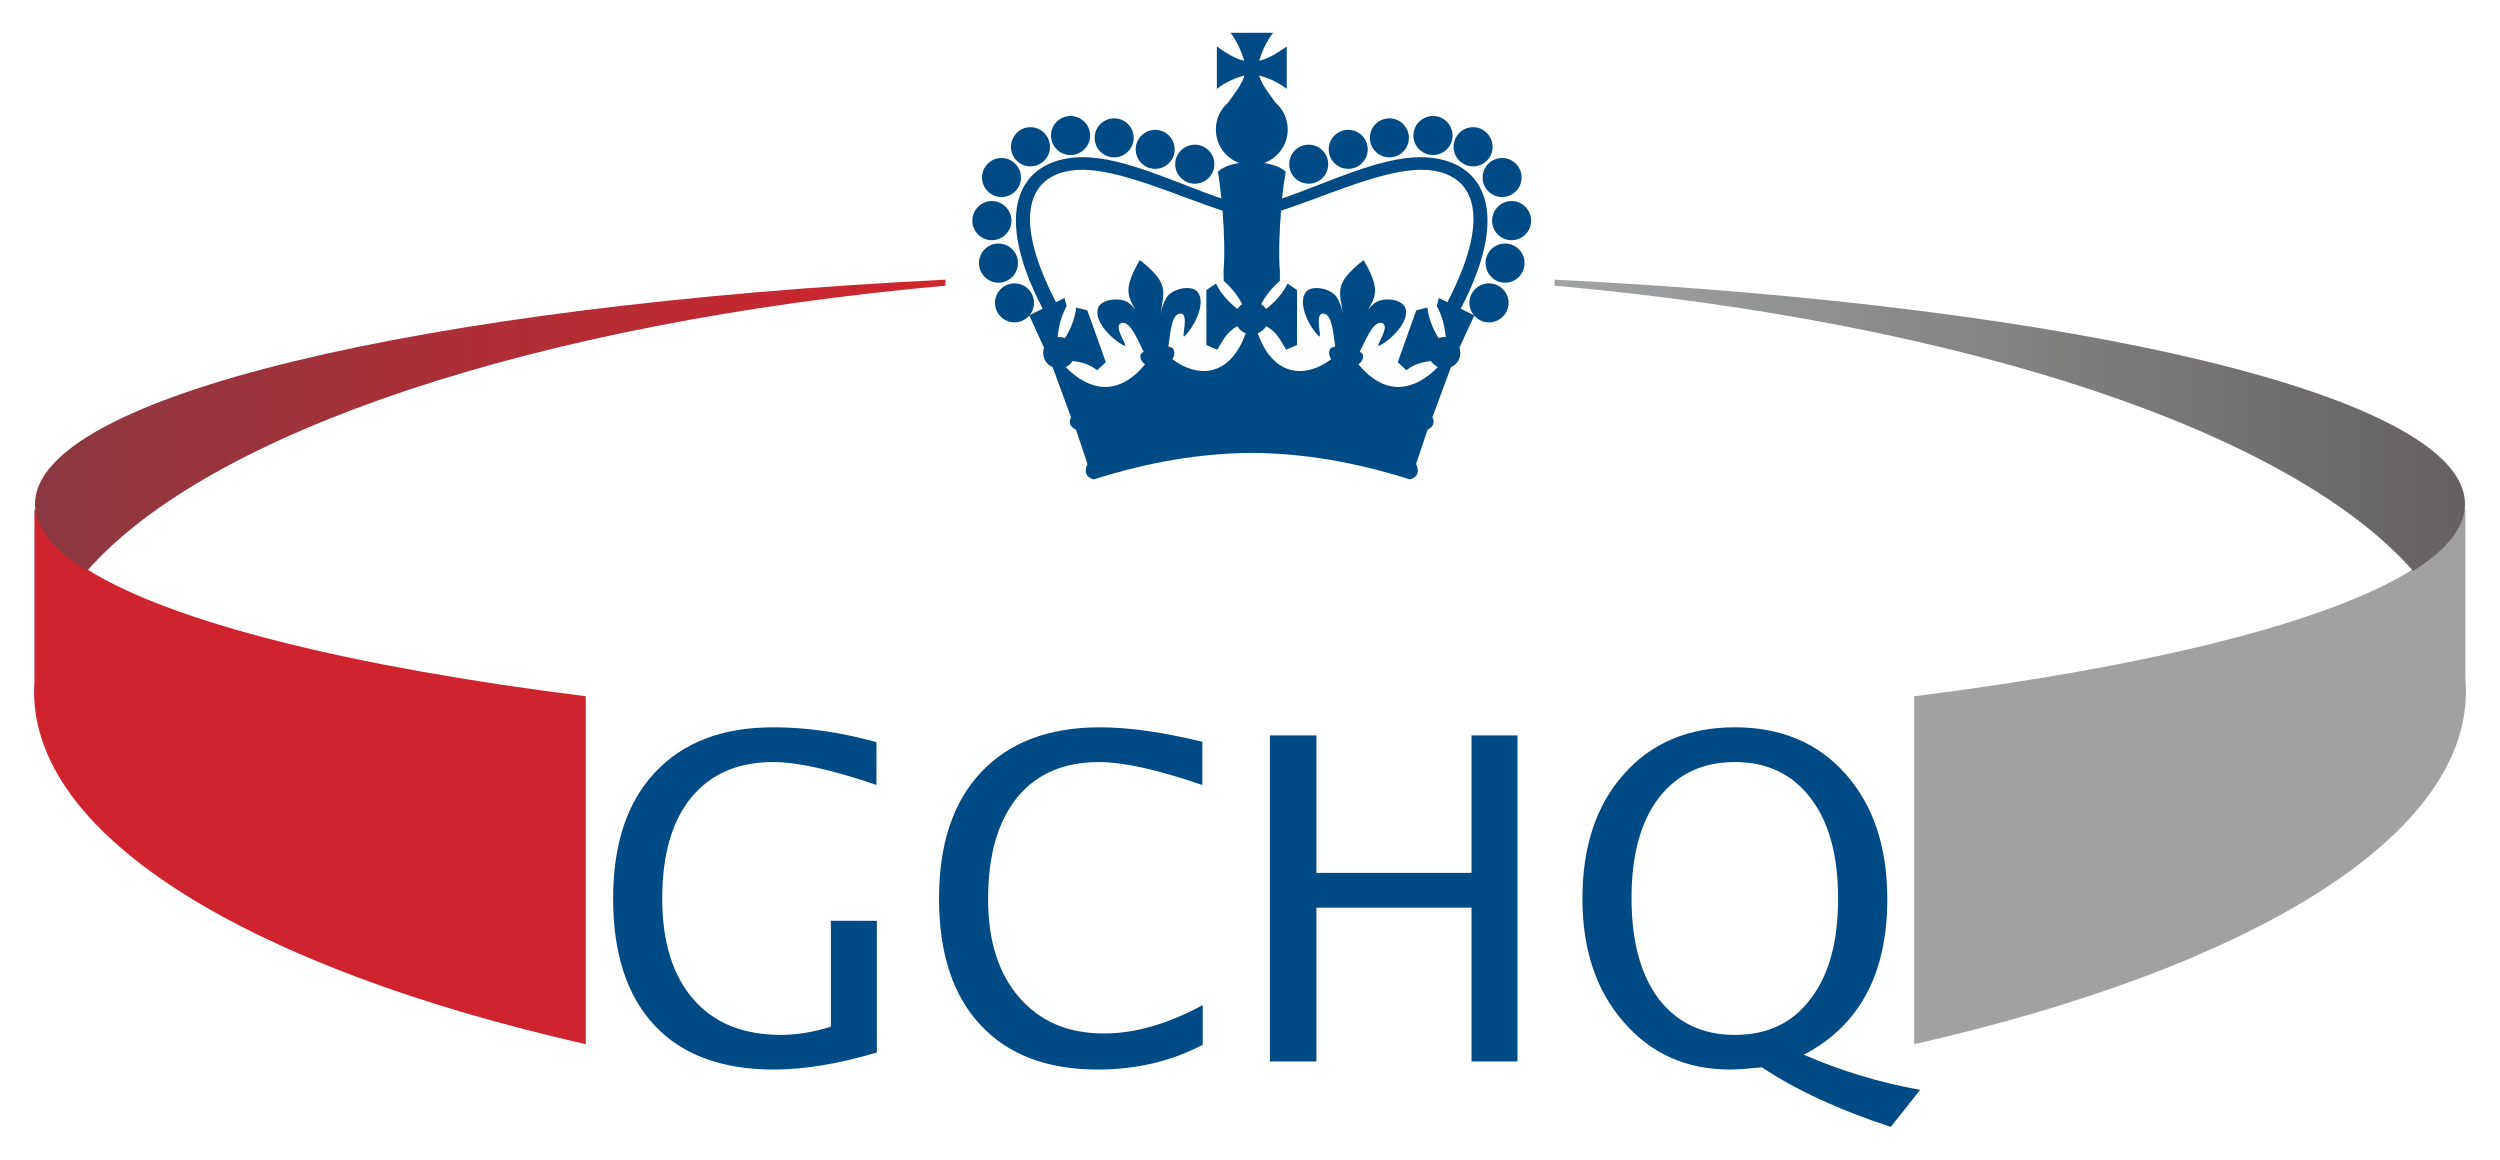
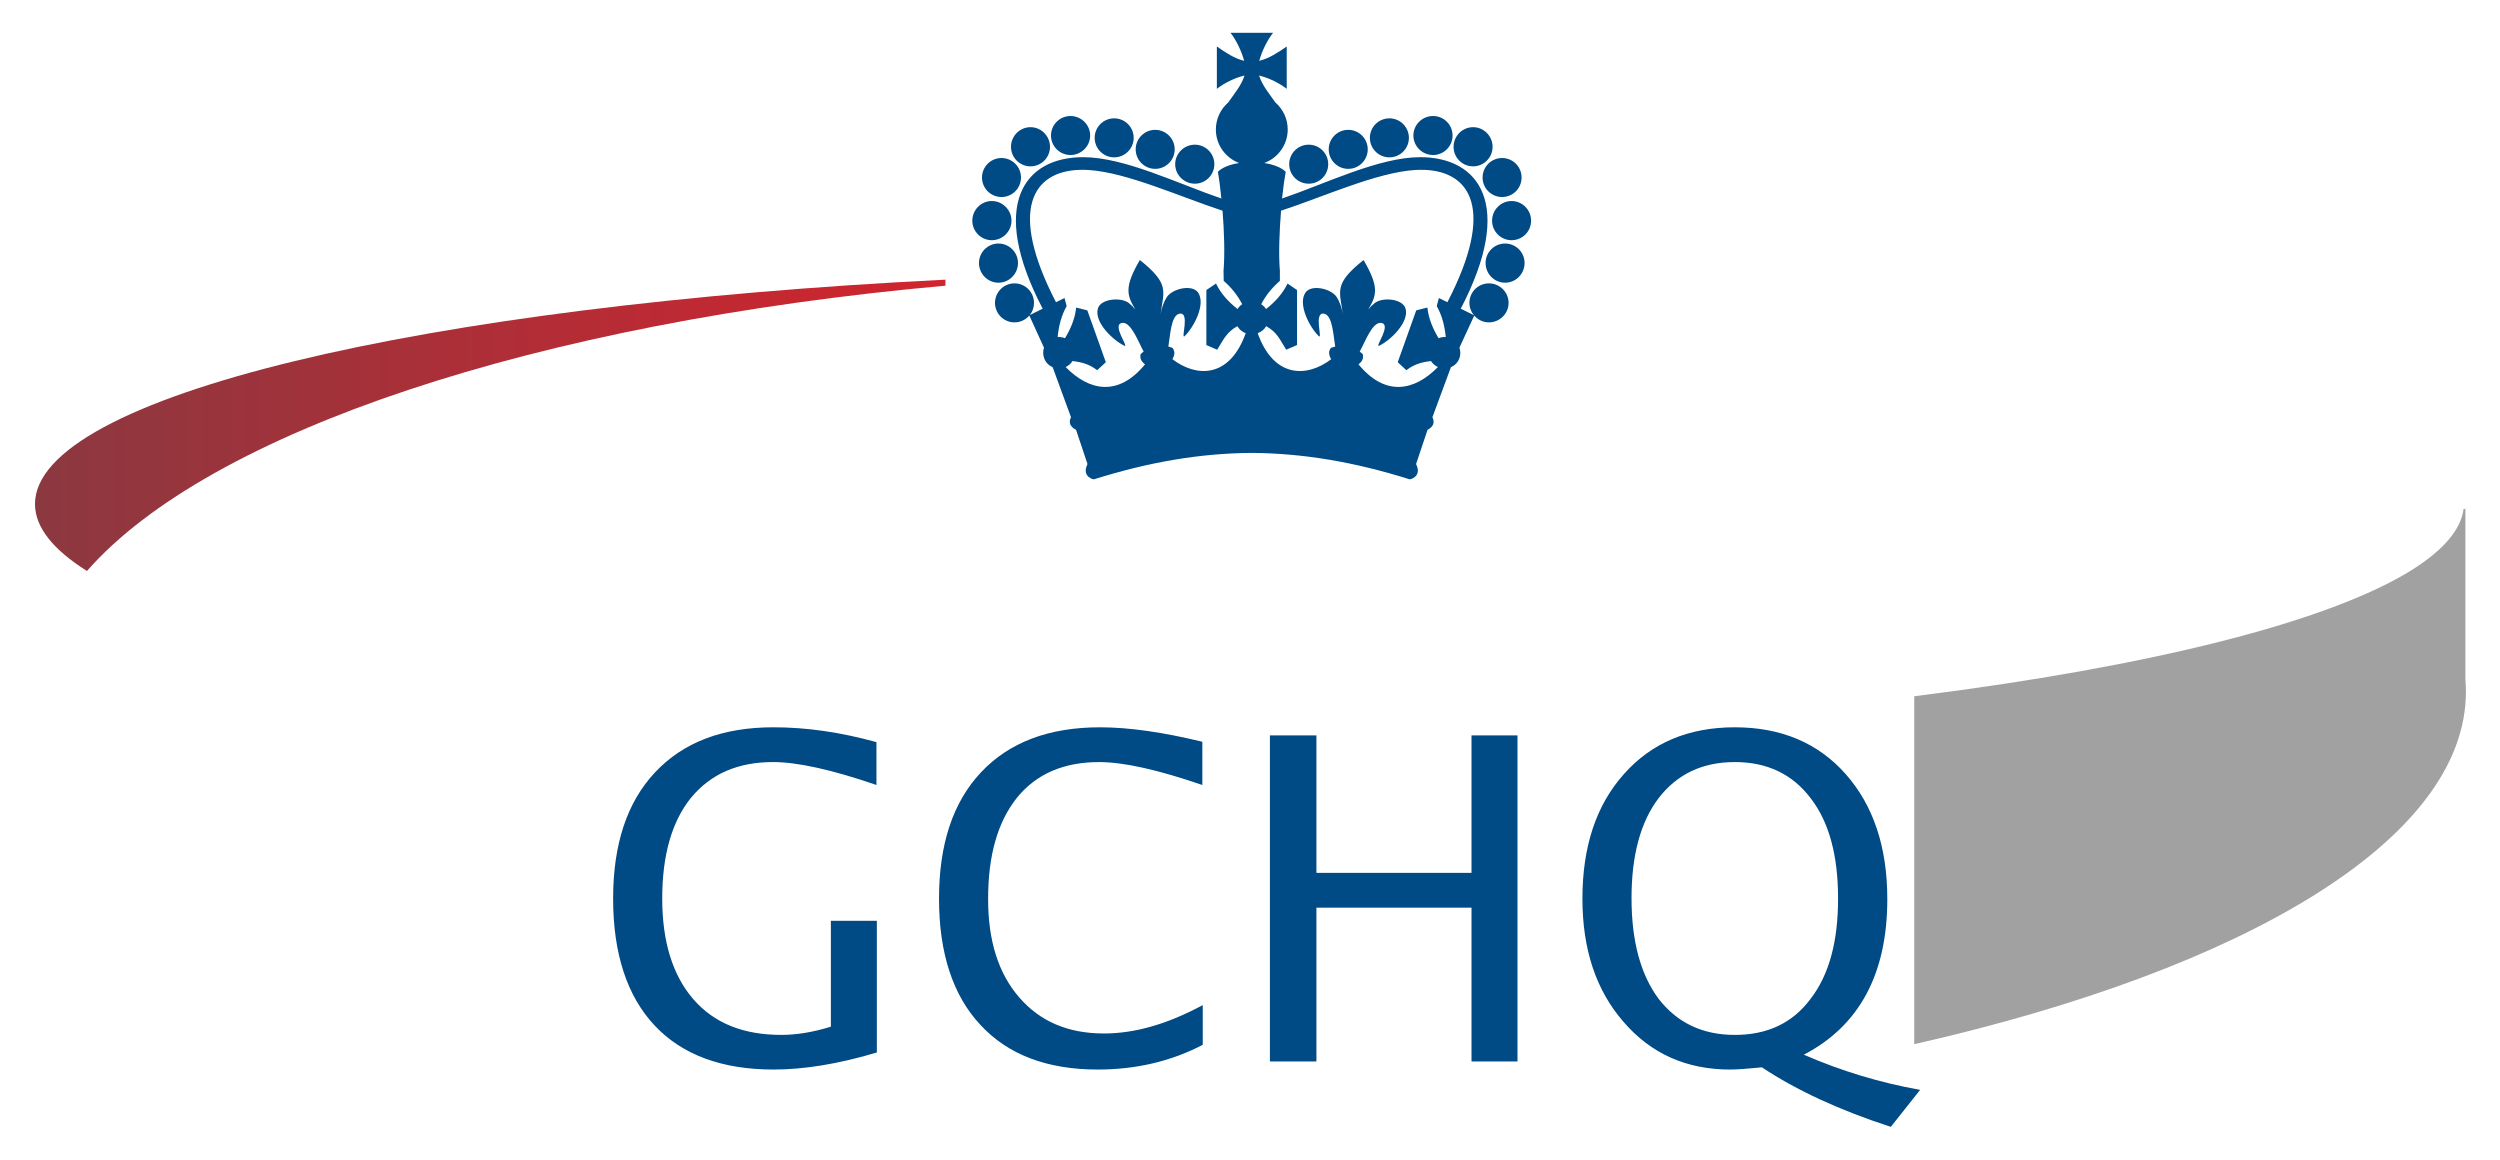
<svg xmlns="http://www.w3.org/2000/svg" version="1.1" width="1024" height="475" viewBox="-6.153 -6.153 468.18 217.396" id="svg6434">
  <defs id="defs6436">
    <clipPath id="clip2">
-       <path d="m 546.477,283.734 c 5.055,-3.184 7.785,-6.551 7.785,-10.043 0,-16.137 -58.164,-29.766 -136.543,-33.648 l 0,0.902 c 61.426,5.52 110.426,21.887 128.758,42.789" id="path5108" />
+       <path d="m 546.477,283.734 c 5.055,-3.184 7.785,-6.551 7.785,-10.043 0,-16.137 -58.164,-29.766 -136.543,-33.648 l 0,0.902 " id="path5108" />
    </clipPath>
    <linearGradient x1="0" y1="0" x2="1" y2="0" id="linear1" gradientUnits="userSpaceOnUse" gradientTransform="matrix(136.543,0,0,-43.693,417.721,283.737)">
      <stop id="stop5111" style="stop-color:#a1a3a4;stop-opacity:1" offset="0" />
      <stop id="stop5113" style="stop-color:#a1a3a4;stop-opacity:1" offset="0.008" />
      <stop id="stop5115" style="stop-color:#a0a2a3;stop-opacity:1" offset="0.016" />
      <stop id="stop5117" style="stop-color:#a0a2a3;stop-opacity:1" offset="0.023" />
      <stop id="stop5119" style="stop-color:#9fa1a2;stop-opacity:1" offset="0.031" />
      <stop id="stop5121" style="stop-color:#9fa1a2;stop-opacity:1" offset="0.039" />
      <stop id="stop5123" style="stop-color:#9ea0a1;stop-opacity:1" offset="0.047" />
      <stop id="stop5125" style="stop-color:#9ea0a1;stop-opacity:1" offset="0.055" />
      <stop id="stop5127" style="stop-color:#9d9fa0;stop-opacity:1" offset="0.062" />
      <stop id="stop5129" style="stop-color:#9d9f9f;stop-opacity:1" offset="0.07" />
      <stop id="stop5131" style="stop-color:#9c9e9f;stop-opacity:1" offset="0.078" />
      <stop id="stop5133" style="stop-color:#9c9e9e;stop-opacity:1" offset="0.086" />
      <stop id="stop5135" style="stop-color:#9b9d9e;stop-opacity:1" offset="0.094" />
      <stop id="stop5137" style="stop-color:#9b9c9d;stop-opacity:1" offset="0.102" />
      <stop id="stop5139" style="stop-color:#9a9c9d;stop-opacity:1" offset="0.109" />
      <stop id="stop5141" style="stop-color:#9a9b9c;stop-opacity:1" offset="0.117" />
      <stop id="stop5143" style="stop-color:#9a9b9c;stop-opacity:1" offset="0.125" />
      <stop id="stop5145" style="stop-color:#999a9b;stop-opacity:1" offset="0.133" />
      <stop id="stop5147" style="stop-color:#999a9b;stop-opacity:1" offset="0.141" />
      <stop id="stop5149" style="stop-color:#98999a;stop-opacity:1" offset="0.148" />
      <stop id="stop5151" style="stop-color:#98999a;stop-opacity:1" offset="0.156" />
      <stop id="stop5153" style="stop-color:#979899;stop-opacity:1" offset="0.164" />
      <stop id="stop5155" style="stop-color:#979899;stop-opacity:1" offset="0.172" />
      <stop id="stop5157" style="stop-color:#969798;stop-opacity:1" offset="0.18" />
      <stop id="stop5159" style="stop-color:#969797;stop-opacity:1" offset="0.188" />
      <stop id="stop5161" style="stop-color:#959697;stop-opacity:1" offset="0.195" />
      <stop id="stop5163" style="stop-color:#959696;stop-opacity:1" offset="0.203" />
      <stop id="stop5165" style="stop-color:#949596;stop-opacity:1" offset="0.211" />
      <stop id="stop5167" style="stop-color:#949595;stop-opacity:1" offset="0.219" />
      <stop id="stop5169" style="stop-color:#939495;stop-opacity:1" offset="0.227" />
      <stop id="stop5171" style="stop-color:#939494;stop-opacity:1" offset="0.234" />
      <stop id="stop5173" style="stop-color:#929394;stop-opacity:1" offset="0.242" />
      <stop id="stop5175" style="stop-color:#929393;stop-opacity:1" offset="0.25" />
      <stop id="stop5177" style="stop-color:#919293;stop-opacity:1" offset="0.258" />
      <stop id="stop5179" style="stop-color:#919292;stop-opacity:1" offset="0.266" />
      <stop id="stop5181" style="stop-color:#909192;stop-opacity:1" offset="0.273" />
      <stop id="stop5183" style="stop-color:#909191;stop-opacity:1" offset="0.281" />
      <stop id="stop5185" style="stop-color:#909091;stop-opacity:1" offset="0.289" />
      <stop id="stop5187" style="stop-color:#8f9090;stop-opacity:1" offset="0.297" />
      <stop id="stop5189" style="stop-color:#8f8f8f;stop-opacity:1" offset="0.305" />
      <stop id="stop5191" style="stop-color:#8e8f8f;stop-opacity:1" offset="0.312" />
      <stop id="stop5193" style="stop-color:#8e8e8e;stop-opacity:1" offset="0.32" />
      <stop id="stop5195" style="stop-color:#8d8e8e;stop-opacity:1" offset="0.328" />
      <stop id="stop5197" style="stop-color:#8d8d8d;stop-opacity:1" offset="0.336" />
      <stop id="stop5199" style="stop-color:#8c8c8d;stop-opacity:1" offset="0.344" />
      <stop id="stop5201" style="stop-color:#8c8c8c;stop-opacity:1" offset="0.352" />
      <stop id="stop5203" style="stop-color:#8b8b8c;stop-opacity:1" offset="0.359" />
      <stop id="stop5205" style="stop-color:#8b8b8b;stop-opacity:1" offset="0.367" />
      <stop id="stop5207" style="stop-color:#8a8a8b;stop-opacity:1" offset="0.375" />
      <stop id="stop5209" style="stop-color:#8a8a8a;stop-opacity:1" offset="0.383" />
      <stop id="stop5211" style="stop-color:#89898a;stop-opacity:1" offset="0.391" />
      <stop id="stop5213" style="stop-color:#898989;stop-opacity:1" offset="0.398" />
      <stop id="stop5215" style="stop-color:#888889;stop-opacity:1" offset="0.406" />
      <stop id="stop5217" style="stop-color:#888888;stop-opacity:1" offset="0.414" />
      <stop id="stop5219" style="stop-color:#878788;stop-opacity:1" offset="0.422" />
      <stop id="stop5221" style="stop-color:#878787;stop-opacity:1" offset="0.43" />
      <stop id="stop5223" style="stop-color:#868686;stop-opacity:1" offset="0.438" />
      <stop id="stop5225" style="stop-color:#868686;stop-opacity:1" offset="0.445" />
      <stop id="stop5227" style="stop-color:#868585;stop-opacity:1" offset="0.453" />
      <stop id="stop5229" style="stop-color:#858585;stop-opacity:1" offset="0.461" />
      <stop id="stop5231" style="stop-color:#858484;stop-opacity:1" offset="0.469" />
      <stop id="stop5233" style="stop-color:#848484;stop-opacity:1" offset="0.477" />
      <stop id="stop5235" style="stop-color:#848383;stop-opacity:1" offset="0.484" />
      <stop id="stop5237" style="stop-color:#838383;stop-opacity:1" offset="0.492" />
      <stop id="stop5239" style="stop-color:#838282;stop-opacity:1" offset="0.5" />
      <stop id="stop5241" style="stop-color:#828282;stop-opacity:1" offset="0.508" />
      <stop id="stop5243" style="stop-color:#828181;stop-opacity:1" offset="0.516" />
      <stop id="stop5245" style="stop-color:#818181;stop-opacity:1" offset="0.523" />
      <stop id="stop5247" style="stop-color:#818080;stop-opacity:1" offset="0.531" />
      <stop id="stop5249" style="stop-color:#808080;stop-opacity:1" offset="0.539" />
      <stop id="stop5251" style="stop-color:#807f7f;stop-opacity:1" offset="0.547" />
      <stop id="stop5253" style="stop-color:#7f7f7e;stop-opacity:1" offset="0.555" />
      <stop id="stop5255" style="stop-color:#7f7e7e;stop-opacity:1" offset="0.562" />
      <stop id="stop5257" style="stop-color:#7e7e7d;stop-opacity:1" offset="0.57" />
      <stop id="stop5259" style="stop-color:#7e7d7d;stop-opacity:1" offset="0.578" />
      <stop id="stop5261" style="stop-color:#7d7d7c;stop-opacity:1" offset="0.586" />
      <stop id="stop5263" style="stop-color:#7d7c7c;stop-opacity:1" offset="0.594" />
      <stop id="stop5265" style="stop-color:#7c7b7b;stop-opacity:1" offset="0.602" />
      <stop id="stop5267" style="stop-color:#7c7b7b;stop-opacity:1" offset="0.609" />
      <stop id="stop5269" style="stop-color:#7c7a7a;stop-opacity:1" offset="0.617" />
      <stop id="stop5271" style="stop-color:#7b7a7a;stop-opacity:1" offset="0.625" />
      <stop id="stop5273" style="stop-color:#7b7979;stop-opacity:1" offset="0.633" />
      <stop id="stop5275" style="stop-color:#7a7979;stop-opacity:1" offset="0.641" />
      <stop id="stop5277" style="stop-color:#7a7878;stop-opacity:1" offset="0.648" />
      <stop id="stop5279" style="stop-color:#797878;stop-opacity:1" offset="0.656" />
      <stop id="stop5281" style="stop-color:#797777;stop-opacity:1" offset="0.664" />
      <stop id="stop5283" style="stop-color:#787776;stop-opacity:1" offset="0.672" />
      <stop id="stop5285" style="stop-color:#787676;stop-opacity:1" offset="0.68" />
      <stop id="stop5287" style="stop-color:#777675;stop-opacity:1" offset="0.688" />
      <stop id="stop5289" style="stop-color:#777575;stop-opacity:1" offset="0.695" />
      <stop id="stop5291" style="stop-color:#767574;stop-opacity:1" offset="0.703" />
      <stop id="stop5293" style="stop-color:#767474;stop-opacity:1" offset="0.711" />
      <stop id="stop5295" style="stop-color:#757473;stop-opacity:1" offset="0.719" />
      <stop id="stop5297" style="stop-color:#757373;stop-opacity:1" offset="0.727" />
      <stop id="stop5299" style="stop-color:#747372;stop-opacity:1" offset="0.734" />
      <stop id="stop5301" style="stop-color:#747272;stop-opacity:1" offset="0.742" />
      <stop id="stop5303" style="stop-color:#737271;stop-opacity:1" offset="0.75" />
      <stop id="stop5305" style="stop-color:#737171;stop-opacity:1" offset="0.758" />
      <stop id="stop5307" style="stop-color:#727170;stop-opacity:1" offset="0.766" />
      <stop id="stop5309" style="stop-color:#727070;stop-opacity:1" offset="0.773" />
      <stop id="stop5311" style="stop-color:#72706f;stop-opacity:1" offset="0.781" />
      <stop id="stop5313" style="stop-color:#716f6f;stop-opacity:1" offset="0.789" />
      <stop id="stop5315" style="stop-color:#716f6e;stop-opacity:1" offset="0.797" />
      <stop id="stop5317" style="stop-color:#706e6d;stop-opacity:1" offset="0.805" />
      <stop id="stop5319" style="stop-color:#706e6d;stop-opacity:1" offset="0.812" />
      <stop id="stop5321" style="stop-color:#6f6d6c;stop-opacity:1" offset="0.82" />
      <stop id="stop5323" style="stop-color:#6f6d6c;stop-opacity:1" offset="0.828" />
      <stop id="stop5325" style="stop-color:#6e6c6b;stop-opacity:1" offset="0.836" />
      <stop id="stop5327" style="stop-color:#6e6b6b;stop-opacity:1" offset="0.844" />
      <stop id="stop5329" style="stop-color:#6d6b6a;stop-opacity:1" offset="0.852" />
      <stop id="stop5331" style="stop-color:#6d6a6a;stop-opacity:1" offset="0.859" />
      <stop id="stop5333" style="stop-color:#6c6a69;stop-opacity:1" offset="0.867" />
      <stop id="stop5335" style="stop-color:#6c6969;stop-opacity:1" offset="0.875" />
      <stop id="stop5337" style="stop-color:#6b6968;stop-opacity:1" offset="0.883" />
      <stop id="stop5339" style="stop-color:#6b6868;stop-opacity:1" offset="0.891" />
      <stop id="stop5341" style="stop-color:#6a6867;stop-opacity:1" offset="0.898" />
      <stop id="stop5343" style="stop-color:#6a6767;stop-opacity:1" offset="0.906" />
      <stop id="stop5345" style="stop-color:#696766;stop-opacity:1" offset="0.914" />
      <stop id="stop5347" style="stop-color:#696665;stop-opacity:1" offset="0.922" />
      <stop id="stop5349" style="stop-color:#686665;stop-opacity:1" offset="0.93" />
      <stop id="stop5351" style="stop-color:#686564;stop-opacity:1" offset="0.938" />
      <stop id="stop5353" style="stop-color:#686564;stop-opacity:1" offset="0.945" />
      <stop id="stop5355" style="stop-color:#676463;stop-opacity:1" offset="0.953" />
      <stop id="stop5357" style="stop-color:#676463;stop-opacity:1" offset="0.961" />
      <stop id="stop5359" style="stop-color:#666362;stop-opacity:1" offset="0.969" />
      <stop id="stop5361" style="stop-color:#666362;stop-opacity:1" offset="0.977" />
      <stop id="stop5363" style="stop-color:#656261;stop-opacity:1" offset="0.984" />
      <stop id="stop5365" style="stop-color:#656261;stop-opacity:1" offset="0.992" />
      <stop id="stop5367" style="stop-color:#646160;stop-opacity:1" offset="1" />
    </linearGradient>
    <clipPath id="clip1">
      <path d="m 326.371,240.945 c -61.418,5.52 -110.418,21.887 -128.75,42.789 -5.059,-3.184 -7.793,-6.551 -7.793,-10.043 0,-16.137 58.164,-29.766 136.543,-33.648 z m 0,0" id="path4846" />
    </clipPath>
    <linearGradient x1="0" y1="0" x2="1" y2="0" id="linear0" gradientUnits="userSpaceOnUse" gradientTransform="matrix(136.543,0,0,-43.693,189.831,283.737)">
      <stop id="stop4849" style="stop-color:#8c3840;stop-opacity:1" offset="0" />
      <stop id="stop4851" style="stop-color:#8c3840;stop-opacity:1" offset="0.008" />
      <stop id="stop4853" style="stop-color:#8d3840;stop-opacity:1" offset="0.016" />
      <stop id="stop4855" style="stop-color:#8d3840;stop-opacity:1" offset="0.023" />
      <stop id="stop4857" style="stop-color:#8e3840;stop-opacity:1" offset="0.031" />
      <stop id="stop4859" style="stop-color:#8e373f;stop-opacity:1" offset="0.039" />
      <stop id="stop4861" style="stop-color:#8f373f;stop-opacity:1" offset="0.047" />
      <stop id="stop4863" style="stop-color:#8f373f;stop-opacity:1" offset="0.055" />
      <stop id="stop4865" style="stop-color:#90373f;stop-opacity:1" offset="0.062" />
      <stop id="stop4867" style="stop-color:#91373f;stop-opacity:1" offset="0.07" />
      <stop id="stop4869" style="stop-color:#91373f;stop-opacity:1" offset="0.078" />
      <stop id="stop4871" style="stop-color:#92363f;stop-opacity:1" offset="0.086" />
      <stop id="stop4873" style="stop-color:#92363e;stop-opacity:1" offset="0.094" />
      <stop id="stop4875" style="stop-color:#93363e;stop-opacity:1" offset="0.102" />
      <stop id="stop4877" style="stop-color:#93363e;stop-opacity:1" offset="0.109" />
      <stop id="stop4879" style="stop-color:#94363e;stop-opacity:1" offset="0.117" />
      <stop id="stop4881" style="stop-color:#94363e;stop-opacity:1" offset="0.125" />
      <stop id="stop4883" style="stop-color:#95363e;stop-opacity:1" offset="0.133" />
      <stop id="stop4885" style="stop-color:#95353e;stop-opacity:1" offset="0.141" />
      <stop id="stop4887" style="stop-color:#96353d;stop-opacity:1" offset="0.148" />
      <stop id="stop4889" style="stop-color:#97353d;stop-opacity:1" offset="0.156" />
      <stop id="stop4891" style="stop-color:#97353d;stop-opacity:1" offset="0.164" />
      <stop id="stop4893" style="stop-color:#98353d;stop-opacity:1" offset="0.172" />
      <stop id="stop4895" style="stop-color:#98353d;stop-opacity:1" offset="0.18" />
      <stop id="stop4897" style="stop-color:#99343d;stop-opacity:1" offset="0.188" />
      <stop id="stop4899" style="stop-color:#99343d;stop-opacity:1" offset="0.195" />
      <stop id="stop4901" style="stop-color:#9a343c;stop-opacity:1" offset="0.203" />
      <stop id="stop4903" style="stop-color:#9a343c;stop-opacity:1" offset="0.211" />
      <stop id="stop4905" style="stop-color:#9b343c;stop-opacity:1" offset="0.219" />
      <stop id="stop4907" style="stop-color:#9b343c;stop-opacity:1" offset="0.227" />
      <stop id="stop4909" style="stop-color:#9c333c;stop-opacity:1" offset="0.234" />
      <stop id="stop4911" style="stop-color:#9c333c;stop-opacity:1" offset="0.242" />
      <stop id="stop4913" style="stop-color:#9d333c;stop-opacity:1" offset="0.25" />
      <stop id="stop4915" style="stop-color:#9e333b;stop-opacity:1" offset="0.258" />
      <stop id="stop4917" style="stop-color:#9e333b;stop-opacity:1" offset="0.266" />
      <stop id="stop4919" style="stop-color:#9f333b;stop-opacity:1" offset="0.273" />
      <stop id="stop4921" style="stop-color:#9f333b;stop-opacity:1" offset="0.281" />
      <stop id="stop4923" style="stop-color:#a0323b;stop-opacity:1" offset="0.289" />
      <stop id="stop4925" style="stop-color:#a0323b;stop-opacity:1" offset="0.297" />
      <stop id="stop4927" style="stop-color:#a1323b;stop-opacity:1" offset="0.305" />
      <stop id="stop4929" style="stop-color:#a1323a;stop-opacity:1" offset="0.312" />
      <stop id="stop4931" style="stop-color:#a2323a;stop-opacity:1" offset="0.32" />
      <stop id="stop4933" style="stop-color:#a2323a;stop-opacity:1" offset="0.328" />
      <stop id="stop4935" style="stop-color:#a3313a;stop-opacity:1" offset="0.336" />
      <stop id="stop4937" style="stop-color:#a3313a;stop-opacity:1" offset="0.344" />
      <stop id="stop4939" style="stop-color:#a4313a;stop-opacity:1" offset="0.352" />
      <stop id="stop4941" style="stop-color:#a5313a;stop-opacity:1" offset="0.359" />
      <stop id="stop4943" style="stop-color:#a53139;stop-opacity:1" offset="0.367" />
      <stop id="stop4945" style="stop-color:#a63139;stop-opacity:1" offset="0.375" />
      <stop id="stop4947" style="stop-color:#a63039;stop-opacity:1" offset="0.383" />
      <stop id="stop4949" style="stop-color:#a73039;stop-opacity:1" offset="0.391" />
      <stop id="stop4951" style="stop-color:#a73039;stop-opacity:1" offset="0.398" />
      <stop id="stop4953" style="stop-color:#a83039;stop-opacity:1" offset="0.406" />
      <stop id="stop4955" style="stop-color:#a83039;stop-opacity:1" offset="0.414" />
      <stop id="stop4957" style="stop-color:#a93038;stop-opacity:1" offset="0.422" />
      <stop id="stop4959" style="stop-color:#a93038;stop-opacity:1" offset="0.43" />
      <stop id="stop4961" style="stop-color:#aa2f38;stop-opacity:1" offset="0.438" />
      <stop id="stop4963" style="stop-color:#aa2f38;stop-opacity:1" offset="0.445" />
      <stop id="stop4965" style="stop-color:#ab2f38;stop-opacity:1" offset="0.453" />
      <stop id="stop4967" style="stop-color:#ac2f38;stop-opacity:1" offset="0.461" />
      <stop id="stop4969" style="stop-color:#ac2f38;stop-opacity:1" offset="0.469" />
      <stop id="stop4971" style="stop-color:#ad2f37;stop-opacity:1" offset="0.477" />
      <stop id="stop4973" style="stop-color:#ad2e37;stop-opacity:1" offset="0.484" />
      <stop id="stop4975" style="stop-color:#ae2e37;stop-opacity:1" offset="0.492" />
      <stop id="stop4977" style="stop-color:#ae2e37;stop-opacity:1" offset="0.5" />
      <stop id="stop4979" style="stop-color:#af2e37;stop-opacity:1" offset="0.508" />
      <stop id="stop4981" style="stop-color:#af2e37;stop-opacity:1" offset="0.516" />
      <stop id="stop4983" style="stop-color:#b02e37;stop-opacity:1" offset="0.523" />
      <stop id="stop4985" style="stop-color:#b02d36;stop-opacity:1" offset="0.531" />
      <stop id="stop4987" style="stop-color:#b12d36;stop-opacity:1" offset="0.539" />
      <stop id="stop4989" style="stop-color:#b22d36;stop-opacity:1" offset="0.547" />
      <stop id="stop4991" style="stop-color:#b22d36;stop-opacity:1" offset="0.555" />
      <stop id="stop4993" style="stop-color:#b32d36;stop-opacity:1" offset="0.562" />
      <stop id="stop4995" style="stop-color:#b32d36;stop-opacity:1" offset="0.57" />
      <stop id="stop4997" style="stop-color:#b42d36;stop-opacity:1" offset="0.578" />
      <stop id="stop4999" style="stop-color:#b42c35;stop-opacity:1" offset="0.586" />
      <stop id="stop5001" style="stop-color:#b52c35;stop-opacity:1" offset="0.594" />
      <stop id="stop5003" style="stop-color:#b52c35;stop-opacity:1" offset="0.602" />
      <stop id="stop5005" style="stop-color:#b62c35;stop-opacity:1" offset="0.609" />
      <stop id="stop5007" style="stop-color:#b62c35;stop-opacity:1" offset="0.617" />
      <stop id="stop5009" style="stop-color:#b72c35;stop-opacity:1" offset="0.625" />
      <stop id="stop5011" style="stop-color:#b72b35;stop-opacity:1" offset="0.633" />
      <stop id="stop5013" style="stop-color:#b82b34;stop-opacity:1" offset="0.641" />
      <stop id="stop5015" style="stop-color:#b92b34;stop-opacity:1" offset="0.648" />
      <stop id="stop5017" style="stop-color:#b92b34;stop-opacity:1" offset="0.656" />
      <stop id="stop5019" style="stop-color:#ba2b34;stop-opacity:1" offset="0.664" />
      <stop id="stop5021" style="stop-color:#ba2b34;stop-opacity:1" offset="0.672" />
      <stop id="stop5023" style="stop-color:#bb2a34;stop-opacity:1" offset="0.68" />
      <stop id="stop5025" style="stop-color:#bb2a34;stop-opacity:1" offset="0.688" />
      <stop id="stop5027" style="stop-color:#bc2a33;stop-opacity:1" offset="0.695" />
      <stop id="stop5029" style="stop-color:#bc2a33;stop-opacity:1" offset="0.703" />
      <stop id="stop5031" style="stop-color:#bd2a33;stop-opacity:1" offset="0.711" />
      <stop id="stop5033" style="stop-color:#bd2a33;stop-opacity:1" offset="0.719" />
      <stop id="stop5035" style="stop-color:#be2a33;stop-opacity:1" offset="0.727" />
      <stop id="stop5037" style="stop-color:#be2933;stop-opacity:1" offset="0.734" />
      <stop id="stop5039" style="stop-color:#bf2933;stop-opacity:1" offset="0.742" />
      <stop id="stop5041" style="stop-color:#c02932;stop-opacity:1" offset="0.75" />
      <stop id="stop5043" style="stop-color:#c02932;stop-opacity:1" offset="0.758" />
      <stop id="stop5045" style="stop-color:#c12932;stop-opacity:1" offset="0.766" />
      <stop id="stop5047" style="stop-color:#c12932;stop-opacity:1" offset="0.773" />
      <stop id="stop5049" style="stop-color:#c22832;stop-opacity:1" offset="0.781" />
      <stop id="stop5051" style="stop-color:#c22832;stop-opacity:1" offset="0.789" />
      <stop id="stop5053" style="stop-color:#c32832;stop-opacity:1" offset="0.797" />
      <stop id="stop5055" style="stop-color:#c32832;stop-opacity:1" offset="0.805" />
      <stop id="stop5057" style="stop-color:#c42831;stop-opacity:1" offset="0.812" />
      <stop id="stop5059" style="stop-color:#c42831;stop-opacity:1" offset="0.82" />
      <stop id="stop5061" style="stop-color:#c52731;stop-opacity:1" offset="0.828" />
      <stop id="stop5063" style="stop-color:#c52731;stop-opacity:1" offset="0.836" />
      <stop id="stop5065" style="stop-color:#c62731;stop-opacity:1" offset="0.844" />
      <stop id="stop5067" style="stop-color:#c72731;stop-opacity:1" offset="0.852" />
      <stop id="stop5069" style="stop-color:#c72731;stop-opacity:1" offset="0.859" />
      <stop id="stop5071" style="stop-color:#c82730;stop-opacity:1" offset="0.867" />
      <stop id="stop5073" style="stop-color:#c82730;stop-opacity:1" offset="0.875" />
      <stop id="stop5075" style="stop-color:#c92630;stop-opacity:1" offset="0.883" />
      <stop id="stop5077" style="stop-color:#c92630;stop-opacity:1" offset="0.891" />
      <stop id="stop5079" style="stop-color:#ca2630;stop-opacity:1" offset="0.898" />
      <stop id="stop5081" style="stop-color:#ca2630;stop-opacity:1" offset="0.906" />
      <stop id="stop5083" style="stop-color:#cb2630;stop-opacity:1" offset="0.914" />
      <stop id="stop5085" style="stop-color:#cb262f;stop-opacity:1" offset="0.922" />
      <stop id="stop5087" style="stop-color:#cc252f;stop-opacity:1" offset="0.93" />
      <stop id="stop5089" style="stop-color:#cd252f;stop-opacity:1" offset="0.938" />
      <stop id="stop5091" style="stop-color:#cd252f;stop-opacity:1" offset="0.945" />
      <stop id="stop5093" style="stop-color:#ce252f;stop-opacity:1" offset="0.953" />
      <stop id="stop5095" style="stop-color:#ce252f;stop-opacity:1" offset="0.961" />
      <stop id="stop5097" style="stop-color:#cf252f;stop-opacity:1" offset="0.969" />
      <stop id="stop5099" style="stop-color:#cf252e;stop-opacity:1" offset="0.977" />
      <stop id="stop5101" style="stop-color:#d0242e;stop-opacity:1" offset="0.984" />
      <stop id="stop5103" style="stop-color:#d0242e;stop-opacity:1" offset="0.992" />
      <stop id="stop5105" style="stop-color:#d1242e;stop-opacity:1" offset="1" />
    </linearGradient>
  </defs>
  <path d="m 348.067,205.091 c -9.619,-3.125 -17.651,-6.836 -24.17,-11.157 -2.539,0.244 -4.565,0.415 -5.933,0.415 -8.179,0 -14.868,-2.954 -20.02,-8.96 -5.151,-5.908 -7.69,-13.599 -7.69,-23.071 0,-9.814 2.612,-17.578 7.764,-23.34 5.151,-5.835 12.085,-8.789 20.801,-8.789 8.716,0 15.649,2.954 20.801,8.789 5.151,5.835 7.788,13.623 7.788,23.413 0,14.038 -5.249,23.755 -15.649,29.175 7.007,3.052 14.282,5.249 21.802,6.592 z m -29.248,-17.236 c 6.079,0 10.815,-2.197 14.209,-6.763 3.467,-4.492 5.151,-10.742 5.151,-18.774 0,-8.13 -1.685,-14.38 -5.151,-18.848 -3.394,-4.492 -8.13,-6.763 -14.209,-6.763 -6.079,0 -10.815,2.271 -14.282,6.763 -3.394,4.468 -5.078,10.718 -5.078,18.75 0,8.032 1.685,14.307 5.078,18.872 3.467,4.468 8.203,6.763 14.282,6.763 z m 0,0 m -87.148,4.98 0,-61.133 8.716,0 0,25.781 29.077,0 0,-25.781 8.618,0 0,61.133 -8.618,0 0,-28.833 -29.077,0 0,28.833 z m 0,0 m -12.593,-3.125 c -5.981,3.125 -12.598,4.639 -19.678,4.639 -9.473,0 -16.846,-2.783 -21.997,-8.374 -5.151,-5.493 -7.764,-13.428 -7.764,-23.657 0,-10.229 2.612,-18.091 7.861,-23.682 5.322,-5.664 12.769,-8.447 22.314,-8.447 5.493,0 11.841,0.928 19.189,2.71 l 0,8.105 c -8.374,-2.881 -14.795,-4.297 -19.36,-4.297 -6.592,0 -11.743,2.197 -15.381,6.665 -3.638,4.565 -5.42,10.815 -5.42,19.019 0,7.861 1.953,13.965 5.835,18.433 3.882,4.492 9.131,6.763 15.894,6.763 5.762,0 11.914,-1.758 18.506,-5.322 z m 0,0 m -61.094,1.44 c -7.349,2.197 -13.77,3.198 -19.36,3.198 -9.717,0 -17.163,-2.783 -22.314,-8.276 -5.151,-5.493 -7.764,-13.452 -7.764,-23.755 0,-10.229 2.612,-18.091 7.861,-23.682 5.322,-5.664 12.671,-8.447 22.217,-8.447 6.177,0 12.598,0.928 19.287,2.783 l 0,8.032 c -8.374,-2.881 -14.868,-4.297 -19.36,-4.297 -6.592,0 -11.67,2.197 -15.381,6.665 -3.638,4.492 -5.42,10.815 -5.42,18.945 0,8.032 1.953,14.38 5.835,18.848 3.882,4.492 9.375,6.689 16.479,6.689 2.881,0 6.006,-0.513 9.302,-1.538 l 0,-19.849 8.618,0 z m 0,0" id="path5972" style="fill:#004a85;fill-opacity:1;fill-rule:nonzero;stroke:none" />
-   <path d="M 103.252,124.52 C 59.097,118.982 25.552,110.599 9.908,100.755 c -0.049,0.054 -0.098,0.107 -0.146,0.171 0.024,-0.029 0.044,-0.059 0.068,-0.088 C 4.068,97.196 0.743,93.358 0.235,89.388 l 0,32.222 c 0,-0.009 0.005,-0.024 0.005,-0.039 -0.049,0.649 -0.073,1.299 -0.073,1.948 0,27.485 41.084,51.758 103.086,65.864 z m 0,0" id="path5974" style="fill:#cf232e;fill-opacity:1;fill-rule:evenodd;stroke:#cf232e;stroke-width:0.338;stroke-linecap:butt;stroke-linejoin:miter;stroke-miterlimit:10;stroke-opacity:1" />
  <path d="m 352.627,189.383 c 62.007,-14.106 103.081,-38.379 103.081,-65.864 0,-0.786 -0.029,-1.567 -0.098,-2.344 l 0,-31.909 c -0.503,3.97 -3.872,7.842 -9.644,11.489 -15.645,9.844 -49.189,18.223 -93.34,23.765 z m 0,0" id="path5976" style="fill:#a1a1a1;fill-opacity:1;fill-rule:evenodd;stroke:#a1a1a1;stroke-width:0.338;stroke-linecap:butt;stroke-linejoin:miter;stroke-miterlimit:10;stroke-opacity:1" />
  <g transform="matrix(1.25,0,0,1.25,-237.119,-253.781)" clip-path="url(#clip1)" id="g5978">
    <path d="m 189.828,283.734 0,-43.691 136.543,0 0,43.691 z m 0,0" id="path5980" style="fill:url(#linear0);fill-rule:nonzero;stroke:none" />
  </g>
  <g transform="matrix(1.25,0,0,1.25,-237.119,-253.781)" clip-path="url(#clip2)" id="g5982">
-     <path d="m 417.719,283.734 0,-43.691 136.543,0 0,43.691 z m 0,0" id="path5984" style="fill:url(#linear1);fill-rule:nonzero;stroke:none" />
-   </g>
+     </g>
  <path d="m 224.287,0 c 1.025,1.304 2.03,3.321 2.562,5.25 -1.851,-0.439 -3.465,-1.535 -5.125,-2.688 l 0,7.938 c 1.353,-1.06 3.259,-2.026 5.188,-2.5 -0.562,1.812 -1.925,3.427 -3.062,5.062 -1.416,1.23 -2.312,3.051 -2.312,5.062 0,2.881 1.821,5.339 4.375,6.281 -1.816,0.283 -3.282,0.89 -4,1.656 0.229,1.24 0.456,3.003 0.656,5 -8.14,-2.778 -18.182,-7.75 -25.906,-7.75 -10.977,0 -17.809,8.807 -7.594,28.406 l -2.406,1.188 c 0.498,-0.63 0.781,-1.417 0.781,-2.281 0,-2.012 -1.635,-3.656 -3.656,-3.656 -2.012,0 -3.656,1.645 -3.656,3.656 0,2.021 1.645,3.656 3.656,3.656 1.113,0 2.112,-0.5 2.781,-1.281 l 2.75,6.031 c -0.215,0.62 -0.208,1.305 0.031,1.969 0.283,0.796 0.876,1.37 1.594,1.688 l 3.438,9.375 c -0.859,1.714 1.055,2.378 0.938,2.344 l 2.156,6.438 c -1.211,2.417 1.25,2.961 1.25,2.844 10.283,-3.237 19.863,-4.869 29.531,-4.938 9.668,0.068 19.27,1.7 29.562,4.938 0,0.117 2.456,-0.427 1.25,-2.844 l 2.156,-6.438 c -0.127,0.034 1.761,-0.63 0.906,-2.344 l 3.469,-9.375 c 0.713,-0.317 1.311,-0.892 1.594,-1.688 0.234,-0.664 0.22,-1.349 0,-1.969 L 269.975,53 c 0.672,0.784 1.637,1.281 2.75,1.281 2.017,0 3.688,-1.625 3.688,-3.656 0,-2.017 -1.671,-3.656 -3.688,-3.656 -2.021,0 -3.656,1.64 -3.656,3.656 0,0.881 0.33,1.683 0.844,2.312 l -2.469,-1.219 C 277.663,32.119 270.827,23.312 259.85,23.312 c -7.725,0 -17.767,4.972 -25.906,7.75 0.21,-1.997 0.453,-3.76 0.688,-5 -0.723,-0.767 -2.21,-1.373 -4.031,-1.656 2.563,-0.942 4.406,-3.4 4.406,-6.281 0,-2.012 -0.896,-3.832 -2.312,-5.062 -1.138,-1.636 -2.501,-3.251 -3.062,-5.062 1.919,0.474 3.825,1.44 5.188,2.5 l 0,-7.938 c -1.67,1.152 -3.306,2.248 -5.156,2.688 0.532,-1.929 1.568,-3.946 2.594,-5.25 l -4,0 -3.969,0 z m -30,15.594 c -2.017,0 -3.656,1.645 -3.656,3.656 0,2.017 1.64,3.656 3.656,3.656 2.012,0 3.688,-1.64 3.688,-3.656 0,-2.012 -1.676,-3.656 -3.688,-3.656 z m 67.969,0 c -2.026,0 -3.688,1.635 -3.688,3.656 0,2.021 1.661,3.656 3.688,3.656 2.017,0 3.656,-1.635 3.656,-3.656 0,-2.021 -1.64,-3.656 -3.656,-3.656 z m -59.781,0.438 c -2.021,0 -3.656,1.635 -3.656,3.656 0,2.017 1.635,3.656 3.656,3.656 2.012,0 3.656,-1.64 3.656,-3.656 0,-2.021 -1.645,-3.656 -3.656,-3.656 z m 51.594,0 c -2.021,0 -3.656,1.635 -3.656,3.656 0,2.021 1.635,3.656 3.656,3.656 2.021,0 3.656,-1.635 3.656,-3.656 0,-2.021 -1.635,-3.656 -3.656,-3.656 z M 186.787,17.688 c -2.017,0 -3.656,1.671 -3.656,3.688 0,2.012 1.64,3.656 3.656,3.656 2.021,0 3.656,-1.645 3.656,-3.656 0,-2.017 -1.635,-3.688 -3.656,-3.688 z m 82.969,0 c -2.021,0 -3.656,1.666 -3.656,3.688 0,2.017 1.635,3.656 3.656,3.656 2.017,0 3.656,-1.64 3.656,-3.656 0,-2.021 -1.64,-3.688 -3.656,-3.688 z m -59.594,0.5 c -2.017,0 -3.656,1.64 -3.656,3.656 0,2.012 1.64,3.656 3.656,3.656 2.021,0 3.656,-1.645 3.656,-3.656 0,-2.017 -1.635,-3.656 -3.656,-3.656 z m 36.188,0 c -2.021,0 -3.656,1.635 -3.656,3.656 0,2.017 1.635,3.656 3.656,3.656 2.021,0 3.656,-1.64 3.656,-3.656 0,-2.021 -1.635,-3.656 -3.656,-3.656 z m -28.75,2.781 c -2.021,0 -3.688,1.645 -3.688,3.656 0,2.021 1.666,3.656 3.688,3.656 2.012,0 3.656,-1.635 3.656,-3.656 0,-2.012 -1.645,-3.656 -3.656,-3.656 z m 21.344,0 c -2.026,0 -3.656,1.635 -3.656,3.656 0,2.026 1.63,3.656 3.656,3.656 2.017,0 3.656,-1.63 3.656,-3.656 0,-2.021 -1.64,-3.656 -3.656,-3.656 z m -57.594,2.5 c -2.012,0 -3.656,1.645 -3.656,3.656 0,2.017 1.645,3.656 3.656,3.656 2.017,0 3.656,-1.64 3.656,-3.656 0,-2.012 -1.64,-3.656 -3.656,-3.656 z m 93.844,0 c -2.021,0 -3.656,1.64 -3.656,3.656 0,2.021 1.635,3.656 3.656,3.656 2.026,0 3.656,-1.635 3.656,-3.656 0,-2.017 -1.63,-3.656 -3.656,-3.656 z m -79.25,2.219 c 0.574,-0.02 1.176,-0.008 1.781,0.031 7.158,0.464 17.177,5.047 25.062,7.625 0.312,3.843 0.451,8.137 0.188,11.281 l 0.031,1.875 c 1.46,1.27 2.585,2.686 3.469,4.375 -0.361,0.244 -0.65,0.535 -0.875,0.906 -1.719,-1.353 -3.133,-2.892 -4.031,-4.781 l -1.812,1.219 0,10.312 2.031,0.875 c 1.216,-1.948 1.735,-3.283 3.781,-4.406 0.352,0.605 0.903,1.059 1.562,1.312 -3.013,8.467 -9.245,8.34 -13.781,4.844 0.019,0.004 0.043,-0.004 0.062,0 0.288,-0.547 0.606,-1.288 0,-2.094 -0.278,-0.093 -0.527,-0.177 -0.781,-0.25 0.356,-2.026 0.471,-5.81 2.062,-6.156 2.036,-0.425 0.293,4.67 0.938,4.25 1.753,-1.646 4.049,-6 2.594,-8.188 -1.069,-1.616 -4.77,-0.801 -5.844,0.781 -0.659,1.006 -1.019,2.131 -1.219,3.312 0.571,-4.419 1.818,-5.683 -3.875,-10.219 -3.076,5.273 -2.328,6.703 -0.844,9.281 -0.352,-0.454 -0.76,-0.853 -1.219,-1.219 -1.519,-1.162 -5.305,-0.808 -5.812,1.062 -0.703,2.534 2.854,5.958 5.031,6.969 0.742,0.195 -2.503,-4.073 -0.438,-4.312 1.68,-0.171 3.019,3.642 4,5.375 -0.181,0.146 -0.367,0.303 -0.562,0.469 -0.259,0.977 0.334,1.532 0.812,1.938 -5.01,6.099 -10.466,4.997 -14.875,0.5 0.547,-0.259 0.988,-0.637 1.281,-1.125 1.821,0.205 3.243,0.635 4.625,1.719 l 1.625,-1.5 -3.469,-9.719 L 195.35,51.5 c -0.205,2.012 -0.99,3.924 -2.094,5.75 -0.425,-0.171 -0.906,-0.253 -1.375,-0.219 0.186,-2.085 0.711,-4.069 1.688,-5.812 l -0.406,-1.5 -1.594,0.781 c -9.073,-17.505 -4.241,-24.516 4.375,-24.812 z m 64.656,0 c 8.613,0.297 13.417,7.308 4.344,24.812 l -1.594,-0.781 -0.406,1.5 c 0.981,1.743 1.497,3.728 1.688,5.812 -0.464,-0.034 -0.929,0.048 -1.344,0.219 -1.104,-1.826 -1.889,-3.738 -2.094,-5.75 L 259.1,52.031 255.631,61.75 l 1.625,1.5 c 1.372,-1.084 2.804,-1.514 4.625,-1.719 0.293,0.488 0.739,0.866 1.281,1.125 -4.409,4.497 -9.865,5.599 -14.875,-0.5 0.469,-0.405 1.035,-0.961 0.781,-1.938 -0.195,-0.166 -0.382,-0.322 -0.562,-0.469 0.986,-1.733 2.32,-5.546 4,-5.375 2.056,0.239 -1.148,4.508 -0.406,4.312 2.178,-1.011 5.698,-4.435 5,-6.969 -0.508,-1.87 -4.268,-2.225 -5.781,-1.062 -0.464,0.366 -0.867,0.765 -1.219,1.219 1.484,-2.578 2.211,-4.008 -0.875,-9.281 -5.693,4.536 -4.446,5.8 -3.875,10.219 -0.195,-1.182 -0.528,-2.307 -1.188,-3.312 -1.074,-1.582 -4.779,-2.397 -5.844,-0.781 -1.46,2.188 0.814,6.542 2.562,8.188 0.645,0.42 -1.058,-4.675 0.969,-4.25 1.592,0.347 1.706,4.13 2.062,6.156 -0.254,0.073 -0.534,0.157 -0.812,0.25 -0.601,0.806 -0.252,1.547 0.031,2.094 0.021,-0.004 0.042,0.004 0.062,0 -4.541,3.496 -10.8,3.623 -13.812,-4.844 0.664,-0.254 1.237,-0.707 1.594,-1.312 2.051,1.123 2.529,2.458 3.75,4.406 l 2.031,-0.875 0,-10.312 L 234.975,47 c -0.898,1.89 -2.317,3.429 -4.031,4.781 -0.229,-0.371 -0.55,-0.662 -0.906,-0.906 0.879,-1.689 2.04,-3.105 3.5,-4.375 l 0,-1.875 c -0.264,-3.145 -0.089,-7.438 0.219,-11.281 7.881,-2.578 17.899,-7.161 25.062,-7.625 0.605,-0.039 1.207,-0.051 1.781,-0.031 z m -81.062,5.844 c -2.017,0 -3.656,1.666 -3.656,3.688 0,2.017 1.64,3.656 3.656,3.656 2.012,0 3.688,-1.64 3.688,-3.656 0,-2.021 -1.676,-3.688 -3.688,-3.688 z m 97.438,0 c -2.021,0 -3.656,1.661 -3.656,3.688 0,2.021 1.635,3.656 3.656,3.656 2.017,0 3.656,-1.635 3.656,-3.656 0,-2.026 -1.64,-3.688 -3.656,-3.688 z M 180.787,39.5 c -2.021,0 -3.656,1.645 -3.656,3.656 0,2.017 1.635,3.688 3.656,3.688 2.012,0 3.656,-1.671 3.656,-3.688 0,-2.012 -1.645,-3.656 -3.656,-3.656 z m 94.969,0 c -2.021,0 -3.656,1.635 -3.656,3.656 0,2.021 1.635,3.688 3.656,3.688 2.021,0 3.656,-1.666 3.656,-3.688 0,-2.021 -1.635,-3.656 -3.656,-3.656 z" id="path5986" style="fill:#004a85;fill-opacity:1;fill-rule:evenodd;stroke:none" />
</svg>